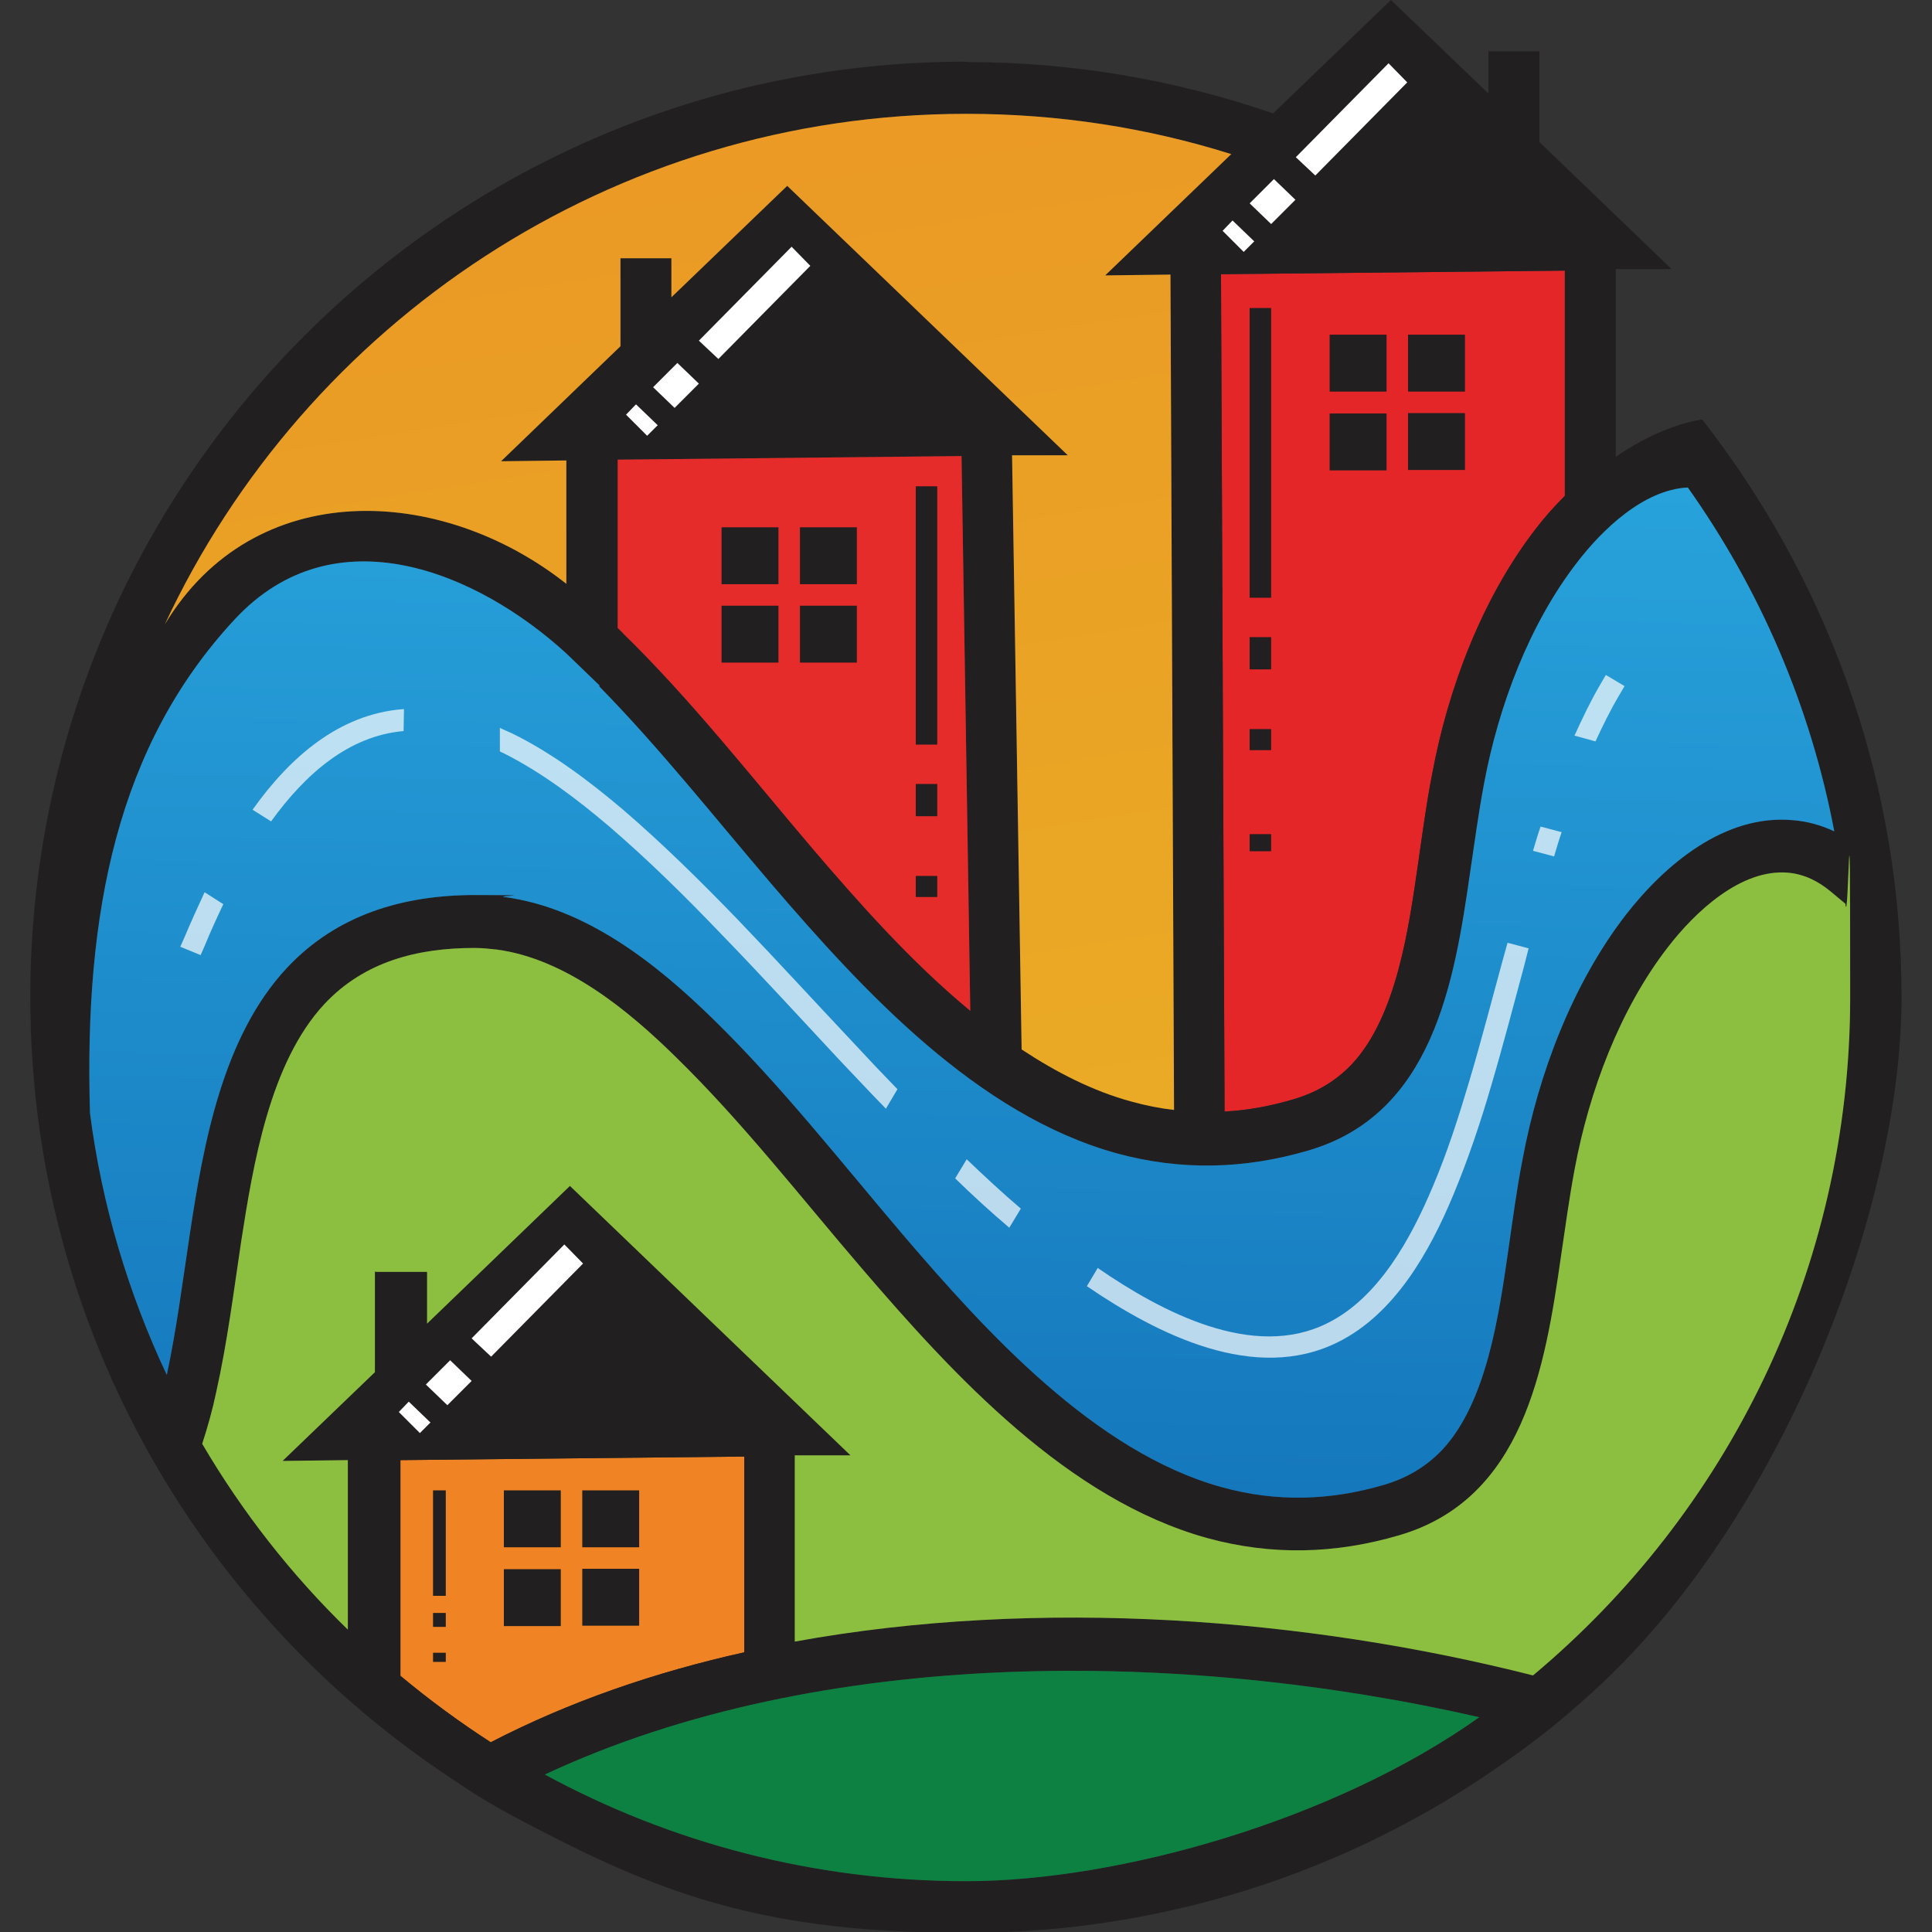
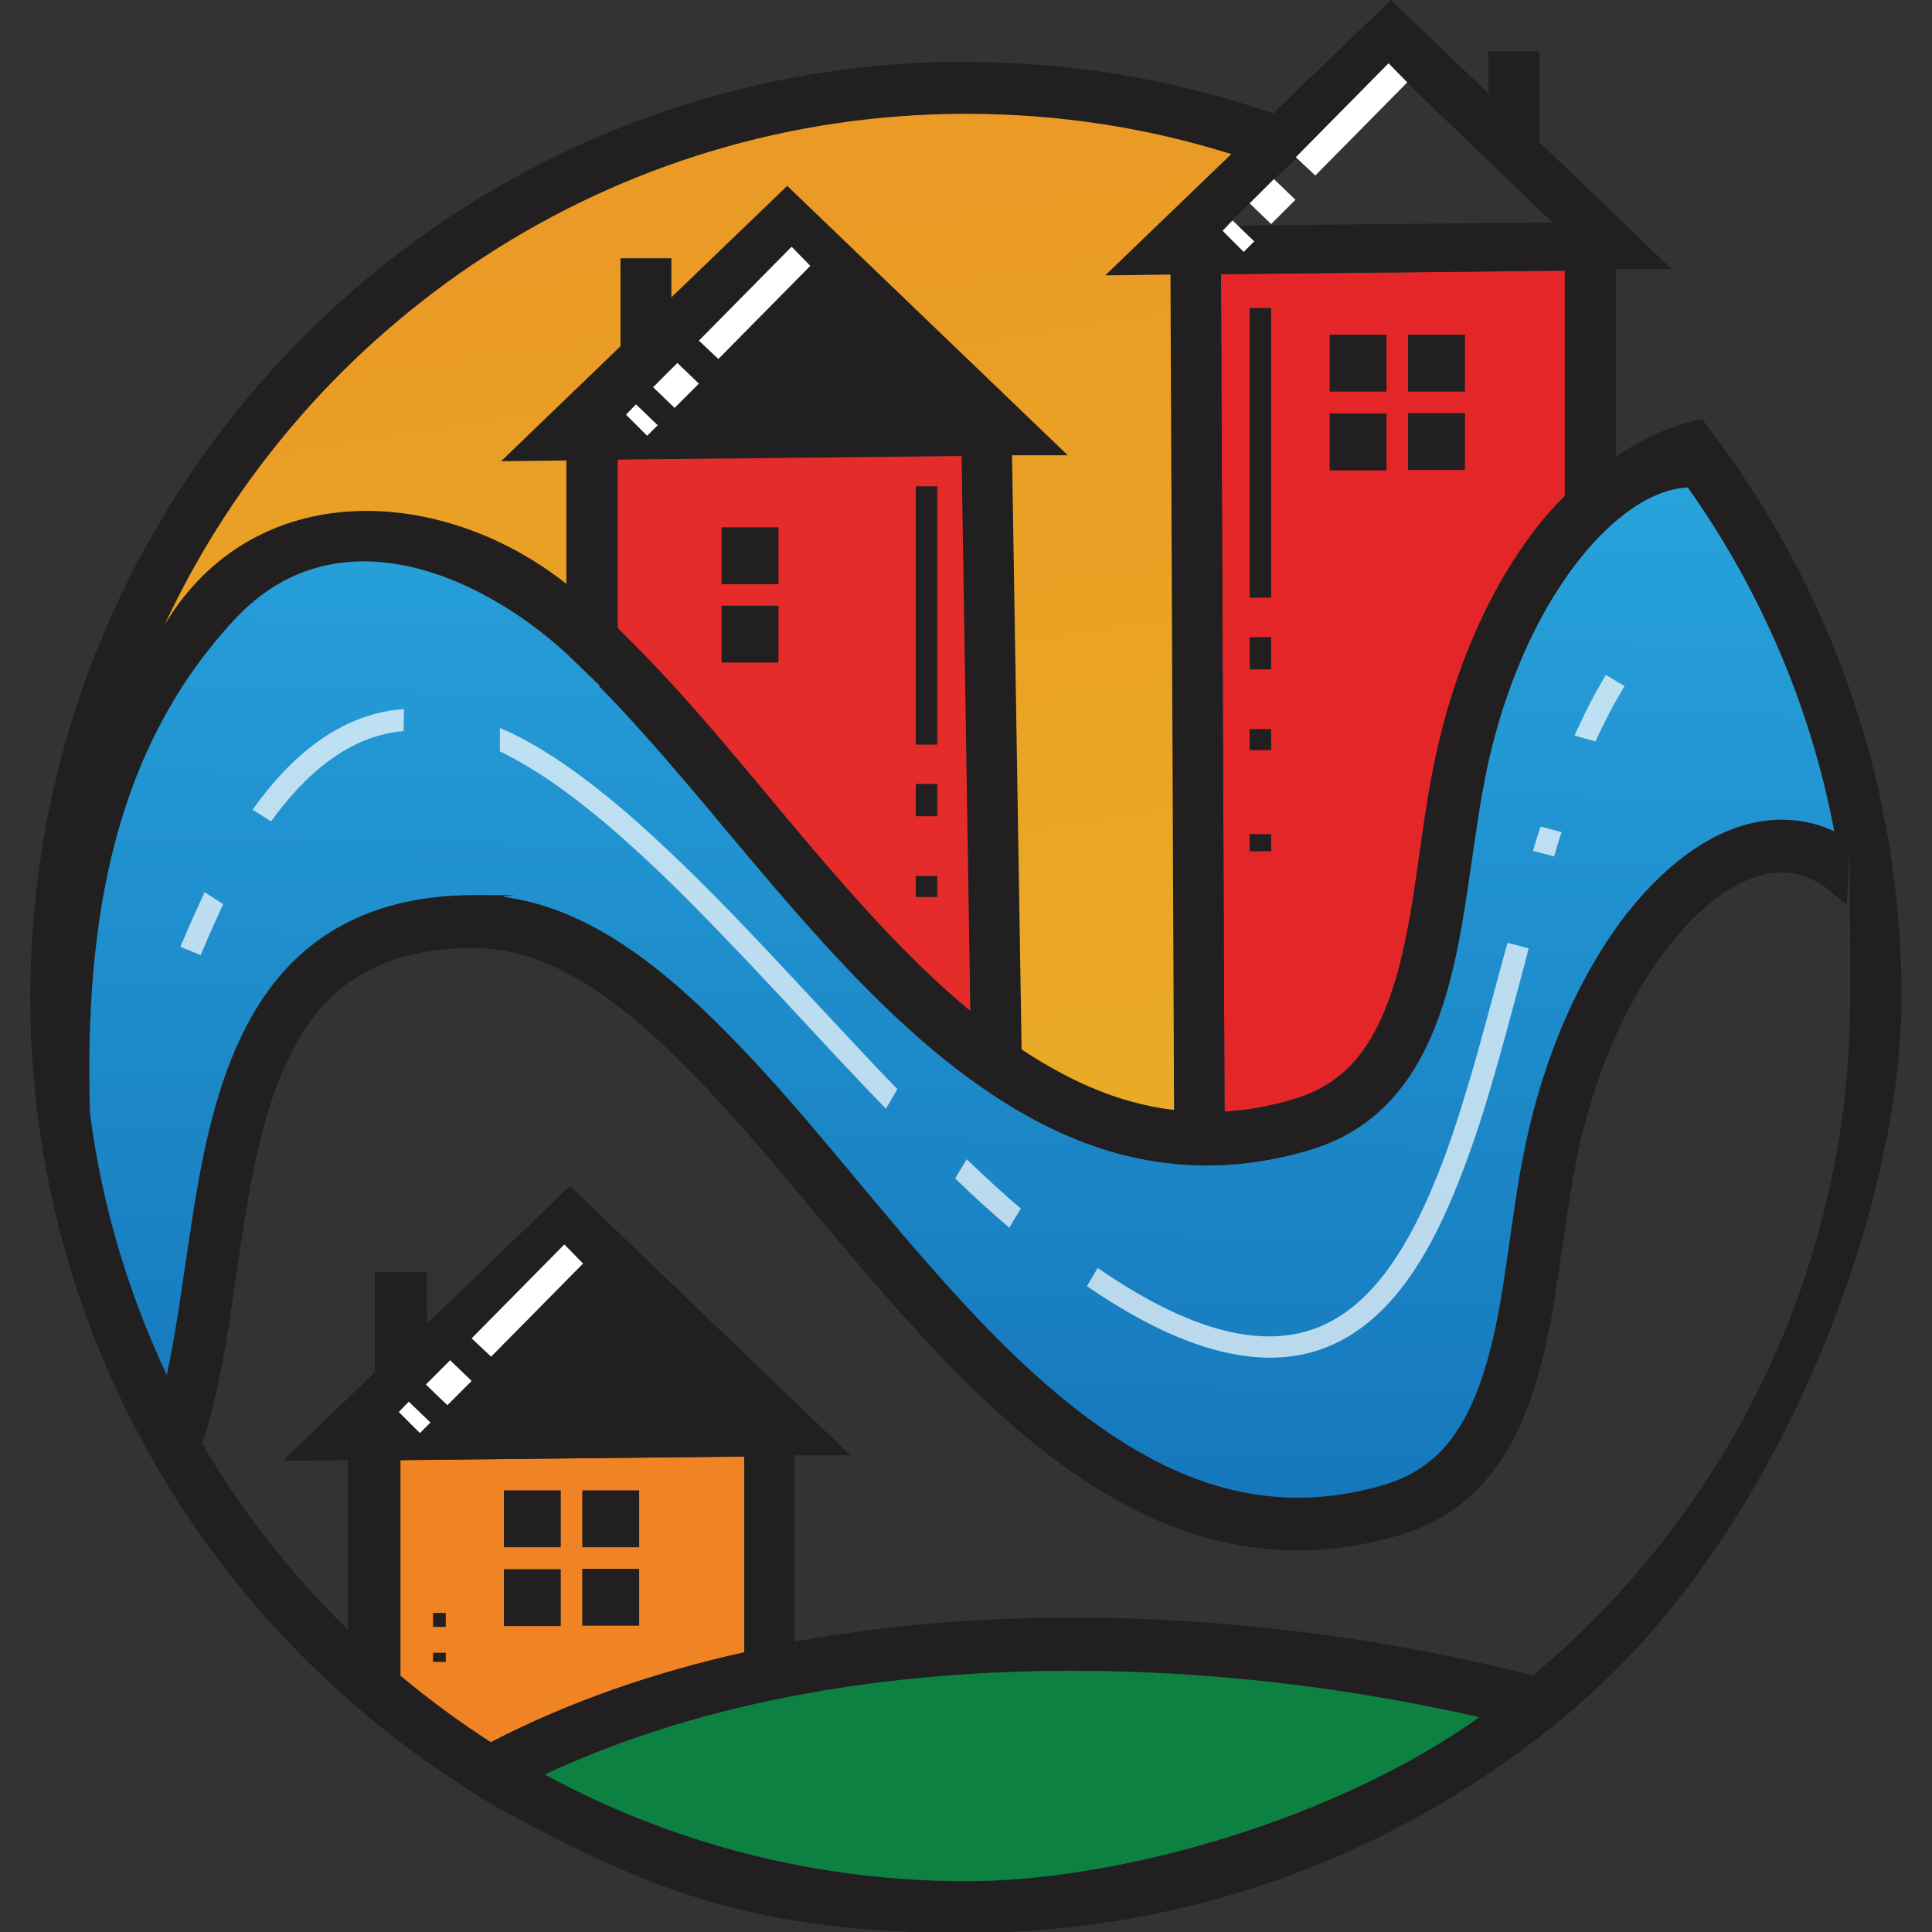
<svg xmlns="http://www.w3.org/2000/svg" id="Livello_1" data-name="Livello 1" viewBox="0 0 1280 1280">
  <rect x="0" y="0" width="1280" height="1280" fill="#333333" stroke="none" />
  <defs>
    <style>
      .cls-1 {
        fill: #e52629;
      }

      .cls-1, .cls-2, .cls-3, .cls-4, .cls-5, .cls-6, .cls-7, .cls-8, .cls-9, .cls-10, .cls-11 {
        stroke-width: 0px;
      }

      .cls-1, .cls-2, .cls-3, .cls-4, .cls-5, .cls-7, .cls-8, .cls-9, .cls-10, .cls-11 {
        fill-rule: evenodd;
      }

      .cls-2 {
        isolation: isolate;
        opacity: .7;
      }

      .cls-2, .cls-10 {
        fill: #fff;
      }

      .cls-3 {
        fill: url(#Sfumatura_senza_nome_2);
      }

      .cls-4 {
        fill: url(#Sfumatura_senza_nome_3);
      }

      .cls-5 {
        fill: #0d8142;
      }

      .cls-6, .cls-8 {
        fill: #211f1f;
      }

      .cls-7 {
        fill: #f08323;
      }

      .cls-9 {
        fill: #8cbe40;
      }

      .cls-11 {
        fill: #e62c2b;
      }
    </style>
    <linearGradient id="Sfumatura_senza_nome_3" data-name="Sfumatura senza nome 3" x1="623.47" y1="-131.75" x2="650.36" y2="1409.61" gradientTransform="translate(0 1282) scale(1 -1)" gradientUnits="userSpaceOnUse">
      <stop offset="0" stop-color="#095da9" />
      <stop offset="1" stop-color="#34beef" />
    </linearGradient>
    <linearGradient id="Sfumatura_senza_nome_2" data-name="Sfumatura senza nome 2" x1="897.31" y1="-1721.37" x2="84.18" y2="3412.92" gradientTransform="translate(0 1282) scale(1 -1)" gradientUnits="userSpaceOnUse">
      <stop offset="0" stop-color="#e8e223" />
      <stop offset="1" stop-color="#ec6227" />
    </linearGradient>
  </defs>
  <path class="cls-7" d="M493.08,1094.72v-129.72l-227.8,2.37v142.9c18.98,15.82,39.02,30.58,59.85,44.03,51.94-26.89,108.63-46.4,167.95-59.59h0Z" />
  <path class="cls-1" d="M811.58,736.41c15.29-.79,30.58-3.69,45.61-8.17s27.68-11.86,38.49-23.2c29.79-31.9,37.7-90.7,43.77-132.36,2.9-20.04,5.54-40.34,9.49-60.38,10.55-56.42,32.96-115.75,68.29-161.62,5.8-7.65,12.39-15.03,19.51-22.15v-149.23l-227.8,2.37,2.37,554.74h.26Z" />
  <path class="cls-8" d="M640.47,41.13c71.19,0,139.48,12.13,203.02,34.01L921.53,0l64.6,61.96v-27.95h33.75v60.11l87.54,84.11h-36.91v124.45c16.35-11.34,37.18-21.62,57.21-24.78,2.9,3.69,5.8,7.38,8.44,11.07h0c77.52,103.88,123.66,232.29,123.66,371.76s-79.36,347.51-205.66,461.14c-20.3,18.46-36.91,31.64-59.32,47.2-100.46,70.4-222.79,111.53-354.89,111.53s-199.59-25.05-284.75-69.34c-29.79-15.56-35.86-19.25-62.75-37.44C128.17,1062.29,20.07,874.04,20.07,660.74,20.07,318.5,297.71,40.87,639.94,40.87h0l.53.26ZM249.19,842.66h33.75v34.28l94.65-91.23,185.88,178.5h-36.91v123.39c162.15-29.53,339.6-15.56,489.09,22.41,128.4-107.31,210.14-268.94,210.14-449.28s-1.05-41.66-3.16-61.96l-9.49-7.91c-8.17-6.86-17.4-11.6-28.21-12.66-31.64-2.9-62.22,26.37-79.89,49.3-31.9,41.13-52.21,95.71-61.7,146.6-3.69,19.51-6.33,39.29-9.23,58.8-10.55,73.3-24.78,160.31-107.31,184.3-42.19,12.39-84.37,13.45-126.82,1.85-92.55-25.58-167.95-107.57-228.59-178.24-40.34-46.93-79.36-97.29-123.66-140.53-31.64-31.11-73.03-65.12-118.65-71.19-4.75-.53-9.76-1.05-14.77-1.05-37.7,0-73.03,8.96-99.4,37.18-36.12,38.76-47.2,106.26-55.11,157.14-5.01,33.49-9.23,67.23-16.61,100.19-2.37,11.34-5.54,22.67-9.23,34.01,26.63,45.35,59.06,86.74,96.5,123.13v-112.32l-43.24.53,61.17-58.8v-66.71h0l.79.26ZM493.08,1094.72v-129.72l-227.8,2.37v142.9c18.98,15.82,39.02,30.58,59.85,44.03,51.94-26.89,108.63-46.4,167.95-59.59h0ZM268.44,935.21l216.2-2.11-107.05-102.83-109.16,104.94h0ZM815.54,102.04c-55.37-17.4-114.17-26.63-175.34-26.63-234.92,0-437.68,138.42-531.02,338.28,59.32-98.35,182.98-92.55,266.03-26.89v-81.74l-43.24.53,79.1-76.2v-58.27h33.75v25.84l76.73-73.83,185.88,178.5h-36.91c0,.26,6.33,393.65,6.33,393.65,23.2,15.29,47.46,27.68,72.77,34.54,9.49,2.64,18.72,4.48,28.21,5.54l-2.37-553.43-43.24.53,83.58-80.42h-.26ZM811.58,736.41c15.29-.79,30.58-3.69,45.61-8.17s27.68-11.86,38.49-23.2c29.79-31.9,37.7-90.7,43.77-132.36,2.9-20.04,5.54-40.34,9.49-60.38,10.55-56.42,32.96-115.75,68.29-161.62,5.8-7.65,12.39-15.03,19.51-22.15v-149.23l-227.8,2.37,2.37,554.74h.26ZM812.37,149.5l216.2-2.11-107.05-102.83-109.16,104.94h0ZM642.84,669.7l-5.8-367.54-227.8,2.37v111.53c1.32,1.32,2.64,2.37,3.69,3.69,45.09,44.03,84.9,94.92,125.77,142.9,29.79,34.8,64.86,74.62,104.15,107.05h0ZM397.37,454.29l-22.15-21.36c-58.8-53.79-153.45-93.86-219.63-22.67-77.78,83.58-99.93,194.32-95.97,327.2,7.91,61.43,25.58,119.7,50.89,173.49,6.59-30.85,10.55-62.49,15.29-93.6,8.96-59.32,21.62-130.25,64.07-175.86,33.22-35.59,77.25-48.51,124.98-48.51s12.92.53,19.25,1.32c54.05,7.12,100.72,44.03,138.42,80.94,45.09,44.03,84.9,94.92,125.77,142.9,54.84,64.07,127.09,143.96,211.19,167.16,36.12,10.02,71.72,8.96,107.57-1.58,15.03-4.48,27.68-11.86,38.49-23.2,29.79-31.9,37.7-90.7,43.77-132.36,2.9-20.04,5.54-40.34,9.49-60.38,10.55-56.42,32.96-115.75,68.29-161.62,26.1-33.49,65.65-66.97,111-62.75,9.76.79,18.72,3.43,27.16,7.38-15.82-83.58-49.57-160.83-97.03-227.8-29.27,1.32-56.95,28.21-73.3,49.57-31.9,41.13-52.21,95.71-61.7,146.6-3.69,19.51-6.33,39.29-9.23,58.8-10.55,73.3-24.78,160.31-107.31,184.3-42.19,12.39-84.37,13.45-126.82,1.85-92.55-25.58-167.95-107.57-228.59-178.24-37.44-43.77-74.09-90.17-114.43-131.3h0l.53-.26ZM412.4,272.63l216.2-2.11-107.05-102.83-109.16,104.94h0ZM980.06,1137.7c-195.11-44.56-436.1-47.72-619.08,37.97,83.05,45.09,178.24,70.66,279.22,70.66s243.89-40.34,339.86-108.63h0Z" />
  <path class="cls-8" d="M478.05,349.35h37.7v37.7h-37.7v-37.7h0ZM529.99,349.35h37.7v37.7h-37.7v-37.7h0ZM567.7,401.29v37.7h-37.7v-37.7h37.7ZM515.75,439.26h-37.7v-37.7h37.7v37.7Z" />
  <path class="cls-8" d="M880.93,221.74h37.7v37.7h-37.7v-37.7h0ZM932.87,221.74h37.7v37.7h-37.7v-37.7h0ZM970.57,273.68v37.7h-37.7v-37.7h37.7ZM918.63,311.65h-37.7v-37.7h37.7v37.7Z" />
  <path class="cls-8" d="M333.83,987.41h37.7v37.7h-37.7v-37.7h0ZM385.77,987.41h37.7v37.7h-37.7v-37.7h0ZM423.47,1039.36v37.7h-37.7v-37.7h37.7ZM371.53,1077.32h-37.7v-37.7h37.7v37.7Z" />
  <path class="cls-11" d="M642.84,669.7l-5.8-367.54-227.8,2.37v111.53c1.32,1.32,2.64,2.37,3.69,3.69,45.09,44.03,84.9,94.92,125.77,142.9,29.79,34.8,64.86,74.62,104.15,107.05Z" />
  <rect class="cls-6" x="478.05" y="401.29" width="37.7" height="37.7" />
-   <rect class="cls-6" x="529.99" y="401.29" width="37.7" height="37.7" />
-   <rect class="cls-6" x="529.99" y="349.35" width="37.7" height="37.7" />
  <rect class="cls-6" x="478.05" y="349.35" width="37.7" height="37.7" />
  <path class="cls-5" d="M980.06,1137.7c-195.11-44.56-436.1-47.72-619.08,37.97,83.05,45.09,178.24,70.66,279.22,70.66s243.89-40.34,339.86-108.63h0Z" />
  <polygon class="cls-8" points="408.71 274.21 632.29 272.1 521.56 165.84 408.71 274.21" />
  <path class="cls-4" d="M397.37,454.29l-22.15-21.36c-58.8-53.79-153.45-93.86-219.63-22.67-77.78,83.58-99.93,194.32-95.97,327.2,7.91,61.43,25.58,119.7,50.89,173.49,6.59-30.85,10.55-62.49,15.29-93.6,8.96-59.32,21.62-130.25,64.07-175.86,33.22-35.59,77.25-48.51,124.98-48.51s12.92.53,19.25,1.32c54.05,7.12,100.72,44.03,138.42,80.94,45.09,44.03,84.9,94.92,125.77,142.9,54.84,64.07,127.09,143.96,211.19,167.16,36.12,10.02,71.72,8.96,107.57-1.58,15.03-4.48,27.68-11.86,38.49-23.2,29.79-31.9,37.7-90.7,43.77-132.36,2.9-20.04,5.54-40.34,9.49-60.38,10.55-56.42,32.96-115.75,68.29-161.62,26.1-33.49,65.65-66.97,111-62.75,9.76.79,18.72,3.43,27.16,7.38-15.82-83.58-49.57-160.83-97.03-227.8-29.27,1.32-56.95,28.21-73.3,49.57-31.9,41.13-52.21,95.71-61.7,146.6-3.69,19.51-6.33,39.29-9.23,58.8-10.55,73.3-24.78,160.31-107.31,184.3-42.19,12.39-84.37,13.45-126.82,1.85-92.55-25.58-167.95-107.57-228.59-178.24-37.44-43.77-74.09-90.17-114.43-131.3l.53-.26Z" />
-   <polygon class="cls-8" points="798.66 156.09 1042.55 153.71 921.79 37.7 798.66 156.09" />
  <path class="cls-3" d="M815.54,102.04c-55.37-17.4-114.17-26.63-175.34-26.63-234.92,0-437.68,138.42-531.02,338.28,59.32-98.35,182.98-92.55,266.03-26.89v-81.74l-43.24.53,79.1-76.2v-58.27h33.75v25.84l76.73-73.83,185.88,178.5h-36.91c0,.26,6.33,393.65,6.33,393.65,23.2,15.29,47.46,27.68,72.77,34.54,9.49,2.64,18.72,4.48,28.21,5.54l-2.37-553.43-43.24.53,83.58-80.42h-.26Z" />
  <polygon class="cls-8" points="260.53 939.16 492.55 936.79 377.6 826.32 260.53 939.16" />
-   <path class="cls-9" d="M249.19,842.66h33.75v34.28l94.65-91.23,185.88,178.5h-36.91v123.39c162.15-29.53,339.6-15.56,489.09,22.41,128.4-107.31,210.14-268.94,210.14-449.28s-1.05-41.66-3.16-61.96l-9.49-7.91c-8.17-6.86-17.4-11.6-28.21-12.66-31.64-2.9-62.22,26.37-79.89,49.3-31.9,41.13-52.21,95.71-61.7,146.6-3.69,19.51-6.33,39.29-9.23,58.8-10.55,73.3-24.78,160.31-107.31,184.3-42.19,12.39-84.37,13.45-126.82,1.85-92.55-25.58-167.95-107.57-228.59-178.24-40.34-46.93-79.36-97.29-123.66-140.53-31.64-31.11-73.03-65.12-118.65-71.19-4.75-.53-9.76-1.05-14.77-1.05-37.7,0-73.03,8.96-99.4,37.18-36.12,38.76-47.2,106.26-55.11,157.14-5.01,33.49-9.23,67.23-16.61,100.19-2.37,11.34-5.54,22.67-9.23,34.01,26.63,45.35,59.06,86.74,96.5,123.13v-112.32l-43.24.53,61.17-58.8v-66.71l.79.26Z" />
  <rect class="cls-6" x="827.93" y="204.07" width="14.24" height="191.95" />
  <rect class="cls-6" x="827.93" y="422.12" width="14.24" height="21.36" />
  <rect class="cls-6" x="827.93" y="483.03" width="14.24" height="13.97" />
  <rect class="cls-6" x="606.72" y="322.19" width="14.24" height="171.12" />
  <rect class="cls-6" x="606.72" y="519.41" width="14.24" height="21.36" />
  <rect class="cls-6" x="606.72" y="580.32" width="14.24" height="13.97" />
-   <rect class="cls-6" x="286.9" y="987.41" width="8.44" height="69.87" />
  <rect class="cls-6" x="286.9" y="1068.62" width="8.44" height="9.23" />
  <rect class="cls-6" x="286.9" y="1094.99" width="8.44" height="6.06" />
  <rect class="cls-6" x="827.93" y="552.64" width="14.24" height="11.34" />
  <path class="cls-2" d="M122.37,620.66c3.95-9.49,8.44-19.25,13.18-29.53l12.39,7.91c-4.48,9.49-8.7,18.72-12.13,27.16l-2.9,6.59-13.45-5.54,2.9-6.59h0ZM167.46,536.29c24.78-34.8,57.21-63.02,99.14-66.44h1.05l-.26,14.5c-36.39,3.16-65.12,28.48-87.8,59.85l-12.13-7.65h0v-.26ZM331.19,482.24c2.64,1.32,5.27,2.37,8.17,3.69,26.37,12.92,51.15,31.64,73.56,50.62,26.37,22.67,51.15,47.2,75.41,72.24,26.1,27.16,51.41,54.84,77.25,82.26,9.49,10.28,19.25,20.57,29,30.58l-7.65,12.92c-10.81-11.07-21.36-22.41-31.9-33.49-25.58-27.42-50.89-55.11-76.99-82-23.73-24.78-48.25-49.04-74.35-71.45-21.36-18.19-45.09-36.12-70.4-48.78-.79-.26-1.32-.53-2.11-1.05v-15.82h.26l-.26.26ZM640.47,768.05c11.6,11.07,23.47,22.15,35.86,32.69l-7.65,12.66c-12.39-10.55-24.26-21.36-35.86-32.69l7.65-12.66h0ZM727.21,840.03c42.45,29.27,103.09,61.17,152.13,36.65,34.28-16.87,55.63-56.69,69.87-90.44,9.76-22.94,17.4-46.93,24.52-70.93,7.65-25.84,14.5-52.21,21.62-78.31l3.43-12.39,13.97,3.69-3.16,12.39c-7.12,26.37-13.97,52.73-21.62,78.57-7.12,24.52-15.29,48.78-25.05,72.24-15.56,37.44-38.76,79.1-76.73,97.82-54.84,27.16-118.91-5.01-166.11-37.18l7.38-12.39h0l-.26.26ZM1015.66,563.71c1.58-5.27,3.16-10.81,5.01-16.08l13.97,3.69c-1.85,5.27-3.43,10.81-5.01,16.08l-13.97-3.69h0ZM1043.08,487.51c5.27-11.6,10.81-23.2,17.14-34.01l3.69-6.33,12.39,7.38-3.69,6.33c-5.8,9.76-10.81,20.04-15.56,30.32l-14.24-3.95.26.26Z" />
  <path class="cls-10" d="M435.86,281.59l-7.12,7.12-13.97-13.97,6.59-6.86,14.24,13.71h.26ZM524.46,163.47l12.39,12.66-60.91,61.7-12.92-12.13,61.43-62.22h0ZM463.02,254.17l-14.24-13.71-16.08,16.08,14.24,13.71,16.08-16.08Z" />
  <path class="cls-10" d="M831.09,159.78l-7.12,7.12-13.97-13.97,6.59-6.86,14.24,13.71h.26ZM919.95,41.92l12.39,12.66-60.91,61.7-12.92-12.13,61.43-62.22h0ZM858.25,132.36l-14.24-13.71-16.08,16.08,14.24,13.71,16.08-16.08Z" />
  <path class="cls-10" d="M285.31,942.33l-7.12,7.12-13.97-13.97,6.59-6.86,14.24,13.71h.26ZM373.9,824.47l12.39,12.66-60.91,61.7-12.92-12.13,61.43-62.22h0ZM312.47,914.91l-14.24-13.71-16.08,16.08,14.24,13.71,16.08-16.08Z" />
</svg>